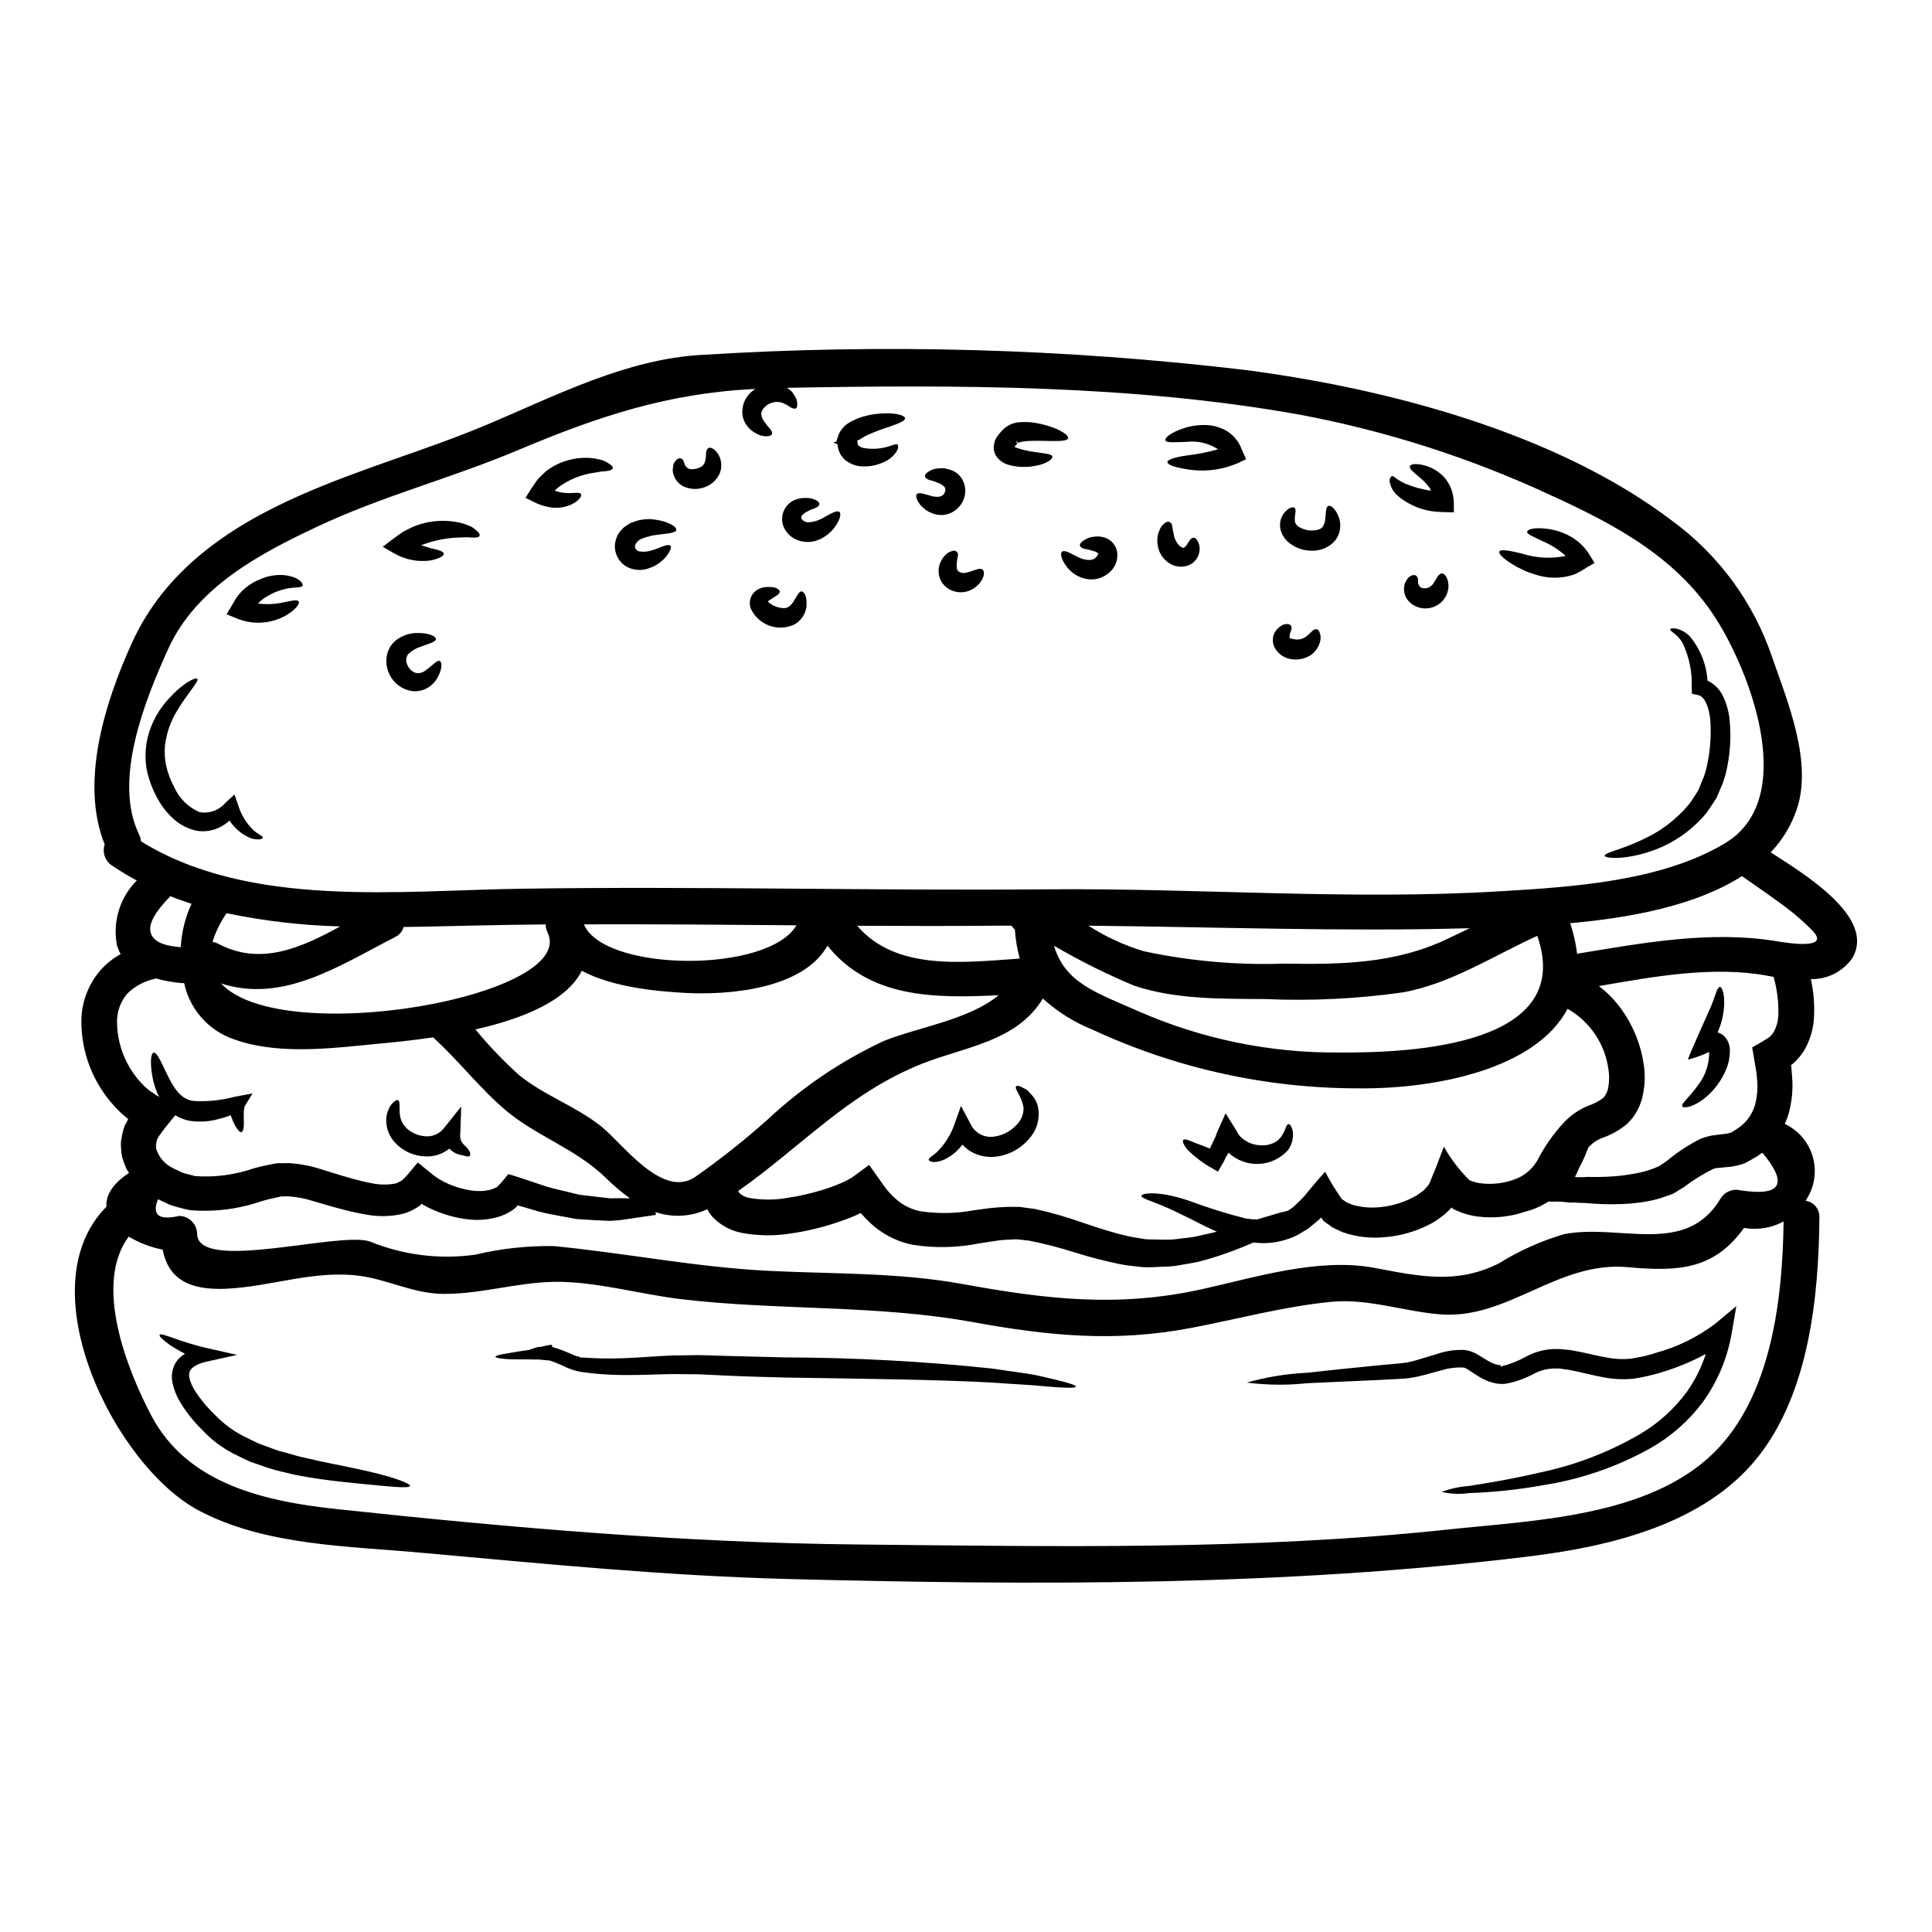
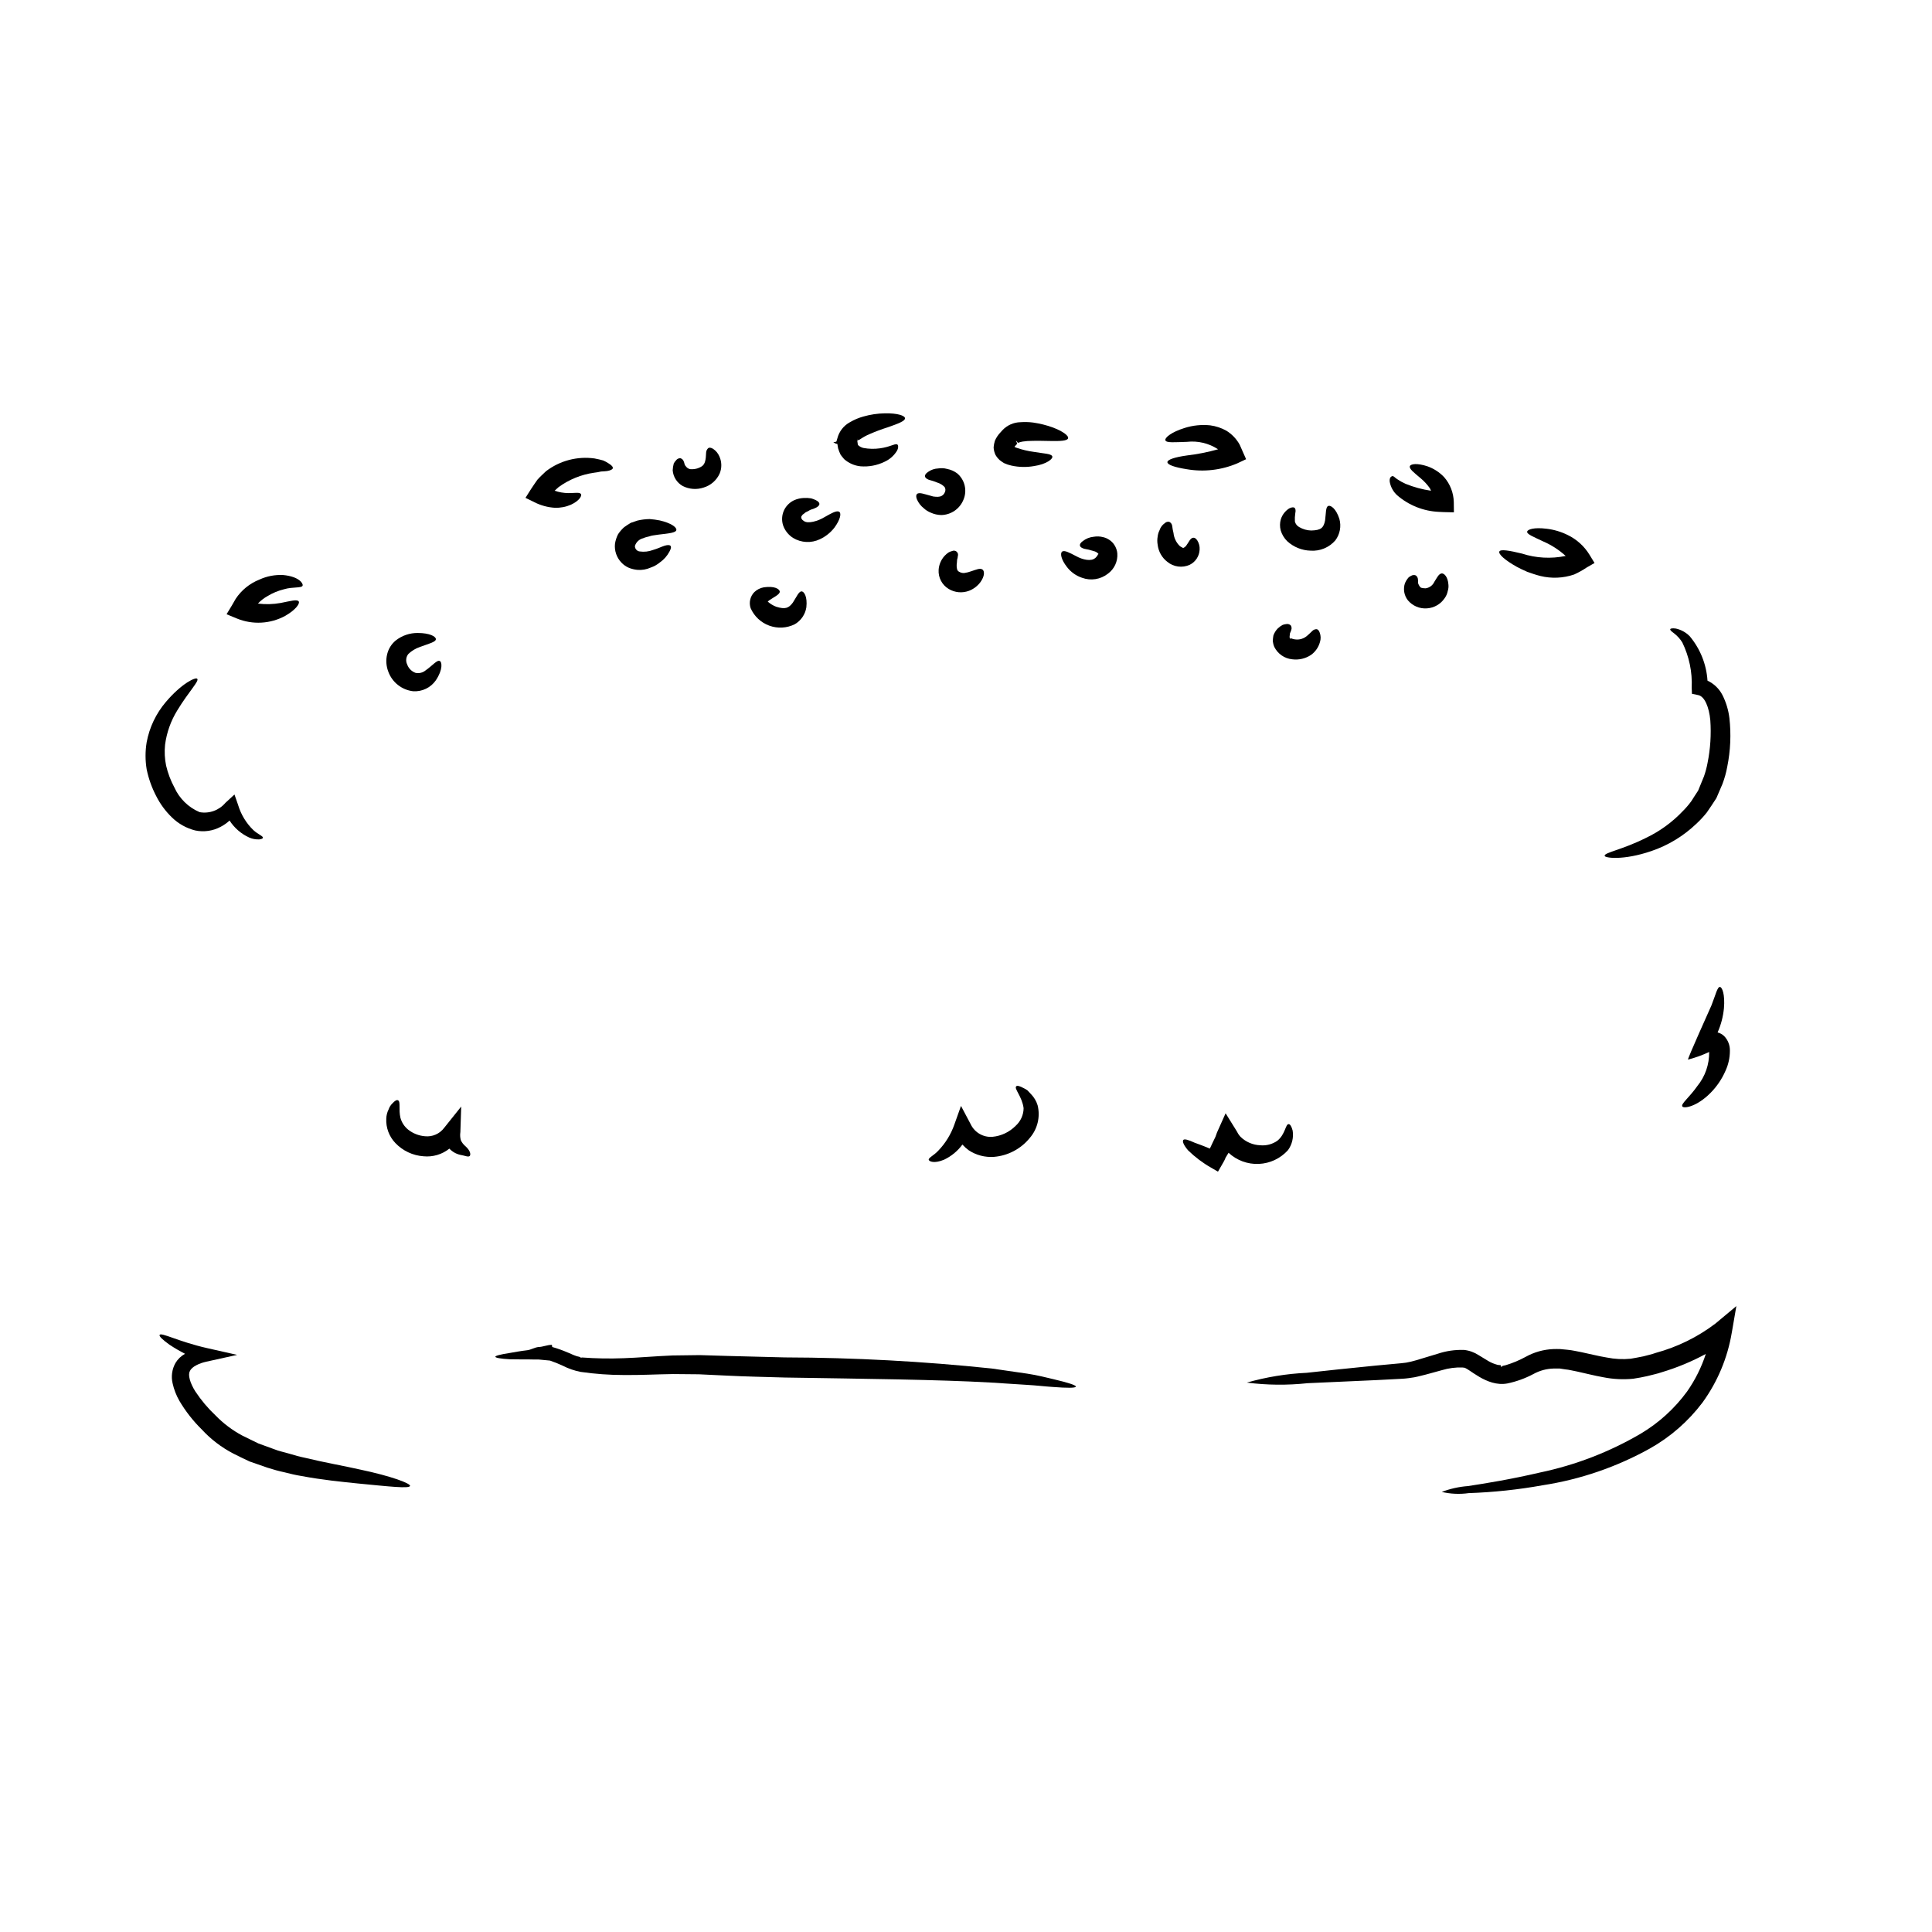
<svg xmlns="http://www.w3.org/2000/svg" fill="#000000" width="800px" height="800px" version="1.1" viewBox="144 144 512 512">
  <g>
-     <path d="m372.08 465.43h-0.023v0.031l-0.031 0.031-0.25 0.125-1.297 0.602c-1.77 0.758-3.574 1.391-5.402 1.992l-0.004 0.004c-3.734 1.207-7.562 2.098-11.445 2.656-4.348 0.715-8.789 0.66-13.117-0.16-2.918-0.574-5.59-2.031-7.648-4.176-0.562-0.633-1.039-1.332-1.422-2.086-4.312 2.023-9.242 2.297-13.754 0.762l0.035 0.094c0 0.289 0.285 0.789-0.223 0.695-2.625 0.379-5.406 0.789-8.344 1.23v0.004c-0.621 0.094-1.242 0.156-1.867 0.188-0.566 0.062-1.102 0.094-1.672 0.125-1.105-0.031-2.242-0.094-3.418-0.156-1.172-0.062-2.402-0.156-3.633-0.219-0.598-0.031-1.23-0.094-1.867-0.125-0.629-0.125-1.23-0.223-1.867-0.352-2.496-0.504-5.18-0.883-7.871-1.574-1.328-0.414-2.656-0.789-4.047-1.199l-1.043-0.285-0.316-0.098c-0.16 0-0.32-0.094-0.445-0.062l-0.219 0.316-0.156 0.16 0.004-0.004c-0.281 0.262-0.578 0.504-0.887 0.73-0.633 0.395-1.262 0.789-1.93 1.102-0.664 0.316-1.328 0.539-2.023 0.758-2.629 0.734-5.383 0.93-8.09 0.574-2.668-0.32-5.281-0.992-7.773-1.992-1.324-0.492-2.606-1.094-3.828-1.805l-0.508-0.316-0.156 0.219-0.062 0.062 0.07 0.004s0.066-0.031 0 0.031l-0.25 0.156c-1.32 0.969-2.797 1.695-4.363 2.152-2.844 0.691-5.793 0.844-8.691 0.445-2.621-0.402-5.219-0.953-7.777-1.648-2.496-0.633-5.09-1.422-7.457-2.117-2.18-0.711-4.445-1.137-6.734-1.262l-1.641 0.031c-0.176-0.008-0.348 0.023-0.508 0.094l-0.918 0.188c-1.18 0.25-2.465 0.539-3.824 0.949h-0.004c-6.106 2.113-12.586 2.934-19.023 2.402-1.809-0.363-3.594-0.84-5.344-1.422-1.043-0.473-2.117-0.98-3.148-1.484-1.676 4.199 0.199 5.672 5.625 4.426 2.598 0.051 4.691 2.144 4.742 4.742 0.125 10.398 37.488-0.695 45.738 2.023 8.859 3.629 18.523 4.84 28.004 3.508 6.801-1.621 13.777-2.387 20.766-2.277 18.895 1.832 37.523 5.562 56.547 6.543 17.449 0.887 34.738 0.395 51.957 3.543 22.094 4.016 41.094 6.258 63.344 1.328 14.352-3.195 30.914-8.406 45.738-5.629 11.637 2.211 21.809 4.461 33-1.262l-0.004-0.004c5.359-3.324 11.145-5.906 17.195-7.68 14.695-2.879 32.238 6.035 41.438-9.418h0.004c1.098-1.836 3.273-2.723 5.34-2.184 10.652 1.613 12.621-1.652 5.902-9.797-0.094-0.031-0.188-0.094-0.285-0.125-0.504 0.395-1.012 0.727-1.52 1.043-1.074 0.629-2.082 1.23-3.191 1.766h0.004c-0.676 0.227-1.359 0.418-2.055 0.57l-1.043 0.219-0.789 0.094c-0.918 0.094-1.836 0.156-2.754 0.254-0.32 0.062-0.887 0.062-0.98 0.125v0.004c-0.164 0.059-0.336 0.102-0.508 0.129-2.719 1.336-5.301 2.934-7.711 4.769-0.758 0.477-1.52 0.949-2.242 1.395-0.461 0.309-0.961 0.555-1.488 0.723l-1.262 0.445h-0.004c-1.559 0.562-3.168 0.996-4.801 1.293-2.84 0.504-5.715 0.758-8.598 0.762-2.469 0.039-4.938-0.055-7.398-0.285-0.824-0.098-1.645-0.031-2.434-0.098-0.855-0.156-1.676 0.035-2.5-0.09h0.004c-1.531-0.203-3.074-0.27-4.613-0.191h-0.031c-0.254 0-0.477-0.188-0.727 0h-0.004c-1.883 1.215-3.953 2.113-6.133 2.656-3.969 1.344-8.191 1.785-12.359 1.293-2.148-0.262-4.238-0.867-6.195-1.797-0.695-0.352-0.539-0.289-0.629-0.352-0.047-0.023-0.09-0.059-0.129-0.094-0.062-0.055-0.113-0.117-0.156-0.191-0.062-0.062-0.062 0.094-0.125 0.125l-0.062 0.094h0.031l-0.473 0.477-1.332 1.262-1.391 1.012v0.004c-0.895 0.656-1.844 1.227-2.844 1.707-3.594 1.797-7.5 2.883-11.508 3.195-3.781 0.383-7.602-0.07-11.188-1.332-0.887-0.395-1.77-0.789-2.621-1.23-0.789-0.57-1.574-1.105-2.344-1.676-0.262-0.246-0.465-0.551-0.598-0.883-0.129-0.16-0.352 0.219-0.539 0.348l-0.219 0.219-1.23 1.012-1.457 1.199c-0.504 0.395-1.105 0.664-1.641 1.012h-0.004c-1.035 0.688-2.148 1.238-3.32 1.645-3.074 1.156-6.387 1.535-9.641 1.105-1.77 0.789-3.695 1.574-5.848 2.363-2.641 0.992-5.328 1.848-8.059 2.562-1.488 0.441-3.098 0.598-4.723 0.914-1.68 0.371-3.394 0.562-5.117 0.57-1.801 0.062-3.664 0.219-5.562 0.125-1.898-0.219-3.938-0.395-5.879-0.758-4.019-0.82-7.996-1.844-11.914-3.066-4.035-1.297-8.141-2.363-12.297-3.191-1.012-0.094-2.027-0.219-3.066-0.348-1.043-0.062-1.992 0.094-3.004 0.094-1.152 0.066-2.305 0.199-3.441 0.395l-3.731 0.566h-0.004c-5.797 1.168-11.758 1.301-17.605 0.395-3.508-0.699-6.809-2.203-9.641-4.394-1.391-1.098-2.668-2.32-3.828-3.66l-0.395-0.395zm241.17-95.551c9.387 6.035 27.879 17.355 21.648 28.004v0.004c-2.496 3.586-6.625 5.688-10.996 5.59 0.773 3.508 1.039 7.106 0.789 10.688-0.223 2.848-1.074 5.609-2.496 8.09-0.793 1.305-1.773 2.488-2.91 3.512-0.504 0.395-0.602 0.473-0.602 0.473h-0.031l0.094 0.789c0.098 1.18 0.191 2.305 0.254 3.445l0.004-0.004c0.105 2.602-0.148 5.211-0.762 7.746-0.293 1.25-0.715 2.469-1.262 3.633 3.68 1.723 6.414 4.977 7.477 8.898s0.34 8.113-1.969 11.457c2.191 0.316 3.777 2.246 3.668 4.457-0.16 20.895-2.754 46.527-16.375 63.566-14.191 17.793-39.258 23.645-60.754 26.266-64.766 7.902-130.45 7.652-195.62 5.977-32.715-0.824-64.863-4.016-97.418-6.949-19.473-1.801-41.723-1.836-59.434-11.285-22.09-11.793-45.676-58.984-24.34-80.449-0.219-2.906 1.488-6.004 5.977-8.941-0.219-0.348-0.441-0.695-0.629-1.012h-0.004c-0.5-1.094-0.914-2.223-1.23-3.383-0.211-1.219-0.309-2.461-0.289-3.699 0.148-1.219 0.391-2.422 0.73-3.602 0.152-0.555 0.387-1.086 0.695-1.574l0.395-0.789 0.109-0.25-0.285-0.219-1.18-0.98c-0.758-0.664-1.426-1.426-2.148-2.148-5.75-6.227-8.898-14.418-8.789-22.891 0.09-4.863 1.891-9.539 5.09-13.207 1.52-1.707 3.316-3.141 5.32-4.242-0.43-0.793-0.77-1.633-1.012-2.5-1.137-6.191 0.836-12.547 5.277-17.004-2.273-1.23-4.488-2.562-6.637-4.016-1.789-1.219-2.551-3.481-1.863-5.535-6.668-16.625 0.188-37.895 7.144-53.258 8.66-19.188 25.445-30.758 44.348-39.133 16.375-7.301 33.664-12.043 50.129-18.996 18.145-7.652 36.699-17.289 56.742-18.367l-0.004 0.004c48.016-3.012 96.203-1.668 143.98 4.016 37.586 4.894 82.371 16.625 113.13 40.016 12.312 9.027 21.539 21.633 26.426 36.094 4.078 11.762 10.902 27.977 6.414 40.621h0.004c-1.457 4.137-3.773 7.918-6.801 11.09zm1.547 23.551c2.027 0.316 14.984 2.621 9.328-3.008-1.688-1.699-3.473-3.301-5.34-4.801-4.269-3.352-8.758-6.32-13.148-9.445-12.328 7.898-29.715 11.062-45.516 12.484 0.883 2.625 1.496 5.34 1.828 8.09 17.531-2.879 35.309-6.203 52.848-3.32zm0.477 19.848c0.133-3.512-0.293-7.023-1.262-10.402-0.602-0.09-1.18-0.219-1.707-0.316-14.414-2.621-29.914 0.223-44.566 2.754l-0.004 0.004c2.356 1.805 4.426 3.957 6.133 6.383 3 4.238 4.961 9.121 5.723 14.258 0.418 2.633 0.363 5.32-0.16 7.934-0.527 3.023-1.996 5.801-4.203 7.934-1.961 1.629-4.199 2.891-6.606 3.731-1.238 0.453-2.359 1.176-3.285 2.117l-0.219 0.219-0.098 0.094c-0.031 0-0.031 0.031-0.062 0.062-0.285 0.727-0.598 1.488-0.977 2.406-0.254 0.504-0.477 1.074-0.758 1.641-0.285 0.566-0.664 1.23-0.727 1.426-0.25 0.598-0.508 1.18-0.758 1.672-0.125 0.219-0.219 0.477-0.348 0.695l-0.008 0.004c0.391 0.07 0.785 0.094 1.18 0.062 0.395 0.031 0.758 0 1.105 0l0.504-0.031 0.289-0.031h0.535c2.117 0.062 4.328 0 6.691-0.156 2.445-0.184 4.875-0.543 7.269-1.078 1.215-0.289 2.41-0.668 3.57-1.137l0.855-0.352v0.004c0.207-0.066 0.402-0.176 0.57-0.316 0.566-0.395 1.105-0.758 1.703-1.137 2.789-2.344 5.844-4.348 9.105-5.977 0.664-0.25 1.363-0.445 2.055-0.633 0.539-0.145 1.09-0.238 1.645-0.285 0.887-0.094 1.766-0.219 2.684-0.348l0.602-0.062 0.316-0.094c0.211-0.082 0.438-0.133 0.664-0.156 0.598-0.352 1.18-0.727 1.77-1.109 2.457-1.621 4.184-4.137 4.805-7.016 0.371-1.711 0.508-3.465 0.414-5.215l-0.129-1.426-0.062-0.723-0.027-0.395-0.133-0.734c-0.348-1.969-0.66-3.938-1.012-5.977l2.688-1.551c0.789-0.473 1.992-1.23 1.992-1.262 0.414-0.395 0.777-0.84 1.074-1.328 0.676-1.285 1.074-2.699 1.168-4.152zm-17.035 115.66c15.27-15.078 18.172-40.84 18.43-61.227v0.004c-3.211 1.715-6.906 2.316-10.496 1.703-7.773 10.875-17.035 11.664-30.789 10.398-18.555-1.703-31.637 13.812-49.5 12.516-9.672-0.723-19.285-4.266-28.953-3.348-12.738 1.23-24.875 4.582-37.391 6.953-20.168 3.82-37.617 2.086-57.656-1.551-25.637-4.676-51.617-3.035-77.473-6.102-10.812-1.297-22.945-4.801-33.695-4.582-9.766 0.188-19.375 3.254-29.125 3.191-8.125-0.062-14.477-3.699-22.188-4.769-12.203-1.645-23.617 2.906-35.625 3.41-9.324 0.395-15.141-2.402-16.656-10.363-3.18-0.629-6.227-1.797-9.012-3.449-9.418 12.594-0.395 35.371 6.039 47.508 9.543 18.105 30.121 22.664 49.027 24.688 46.082 4.934 92.074 8.945 138.48 9.391 51.996 0.504 104.43 1.574 156.21-3.988 22.523-2.398 53.059-3.297 70.379-20.383zm2.879-161.46c18.895-11.285 7.648-42.902-1.488-58.094-10.367-17.227-27.117-26.145-44.871-34.242-21.137-9.809-43.41-16.949-66.312-21.254-44.285-7.934-90.922-7.934-135.92-7.113 0.523 0.312 1.004 0.695 1.422 1.137 0.375 0.516 0.715 1.055 1.012 1.613 0.184 0.434 0.289 0.891 0.316 1.359 0.062 0.758-0.062 1.203-0.395 1.359-0.332 0.152-0.824 0-1.395-0.316-0.285-0.125-0.535-0.395-0.855-0.566h0.004c-0.371-0.152-0.73-0.332-1.074-0.539-1.664-0.637-3.547-0.254-4.832 0.98-0.57 0.477-0.934 1.156-1.012 1.895 0.09 0.777 0.395 1.512 0.883 2.121 0.469 0.68 0.984 1.324 1.547 1.926 0.395 0.566 0.57 1.012 0.395 1.359-0.176 0.348-0.633 0.473-1.332 0.508-1.023 0.027-2.031-0.246-2.902-0.789-1.672-0.852-2.91-2.363-3.418-4.172-0.559-2.449 0.254-5.008 2.117-6.691 0.367-0.328 0.762-0.625 1.184-0.883-23.137 1.078-41.629 7.238-63.312 16.375-17.387 7.305-35.781 12.074-52.848 20.137-15.488 7.269-32.145 16.18-39.512 32.492-6.102 13.496-14.695 34.77-7.617 49.152v-0.004c0.254 0.551 0.414 1.137 0.473 1.742 28.855 17.859 68.652 12.988 100.98 12.547 46.371-0.695 92.836 0.566 139.24 0.156 39.922-0.348 80.352 2.941 120.21 0.508 19.008-1.133 42.457-2.617 59.32-12.699zm-30.883 64.516v0.004c0.27-1.566 0.27-3.16 0-4.727-0.934-6.699-4.93-12.586-10.812-15.926-8.375 15.867-34.582 21.207-54.965 21.082v-0.004c-24.547 0.078-48.805-5.254-71.059-15.613-4.797-1.926-9.207-4.699-13.023-8.188-6.922 11.379-20.387 12.711-31.957 17.258-19.598 7.742-32.176 22.125-48.77 33.727v0.004c0.07 0.215 0.18 0.418 0.312 0.598 0.754 0.656 1.676 1.094 2.66 1.266 3.207 0.551 6.488 0.562 9.699 0.035 3.356-0.484 6.664-1.238 9.895-2.25 1.547-0.477 3.066-1.035 4.551-1.672l1.074-0.477c0.695-0.395 1.328-0.66 2.055-1.137 1.488-1.074 2.941-2.18 4.43-3.254 0.883 1.262 1.766 2.496 2.652 3.731l1.328 1.863 0.727 0.98c0.25 0.285 0.25 0.285 0.395 0.445v-0.004c0.77 0.895 1.617 1.719 2.531 2.465 1.715 1.387 3.742 2.34 5.902 2.781 4.797 0.723 9.68 0.625 14.445-0.285 1.297-0.156 2.559-0.348 3.789-0.504 2.719-0.312 5.453-0.426 8.188-0.348 1.328 0.188 2.656 0.395 3.938 0.535 4.5 0.988 8.934 2.269 13.27 3.84 3.984 1.359 7.586 2.465 11.02 3.285 1.707 0.414 3.32 0.57 4.898 0.887 1.613 0.125 3.191 0.062 4.723 0.125h0.004c1.5 0.059 3-0.023 4.484-0.25 1.457-0.223 2.848-0.25 4.203-0.57 1.996-0.441 3.856-0.82 5.66-1.297-3.762-1.613-6.641-3.285-9.168-4.457-7.394-3.731-10.875-4.141-10.809-5.059-0.066-0.57 4.012-1.52 12.324 1.23l0.004 0.004c5 1.875 10.102 3.473 15.277 4.793 1.023 0.164 2.059 0.25 3.098 0.254 1.199-0.395 2.363-0.727 3.481-1.043 1.641-0.535 3.191-0.918 4.582-1.266 0.062-0.027 0.156-0.09 0.219-0.121 0.395-0.254 0.758-0.477 1.105-0.758l1.074-0.98 0.508-0.508v-0.004c0.285-0.23 0.547-0.484 0.789-0.758 0.855-0.855 1.395-1.613 2.09-2.438 0.695-0.824 1.359-1.609 2.051-2.434l1.078-1.23c0.285-0.402 0.625-0.762 1.012-1.074 0.66 1.18 1.262 2.363 2.023 3.602 0.758 1.238 1.574 2.402 2.363 3.602l1.297 0.891c0.508 0.188 1.012 0.395 1.516 0.629h-0.004c2.539 0.723 5.199 0.918 7.816 0.582 2.93-0.336 5.769-1.215 8.375-2.594 0.641-0.312 1.242-0.695 1.805-1.137l0.855-0.633 0.664-0.691v-0.004c0.156-0.156 0.305-0.328 0.438-0.508 0.363-0.461 0.645-0.984 0.824-1.547l1.262-3.066c0.727-1.898 1.488-3.856 2.211-5.785h0.004c1.84 3.262 4.125 6.25 6.785 8.887 1.086 0.461 2.238 0.746 3.414 0.852 2.82 0.289 5.672-0.055 8.344-1.012 2.586-0.867 4.777-2.641 6.164-4.992 1.891-3.707 4.281-7.133 7.109-10.18l0.316-0.316c1.746-1.77 3.832-3.164 6.133-4.109 1.43-0.469 2.773-1.164 3.984-2.059 0.727-0.836 1.195-1.867 1.34-2.965zm-71.219-9.07c19.68 0.125 62.492-1.992 52.375-30.914-11.633 5.309-23.105 12.77-35.652 14.984h0.004c-12.07 1.711-24.27 2.301-36.449 1.77-11.473-0.094-23.676 0.156-34.703-3.543-7.316-3.047-14.418-6.582-21.254-10.59 2.879 9.922 11.348 12.484 22.41 17.383 16.785 7.363 34.941 11.082 53.27 10.91zm28.508-30.09c1.992-0.918 3.984-1.898 5.945-2.848-33.602 0.949-67.324-0.348-101.02-0.664 4.551 2.926 9.488 5.203 14.668 6.766 12.219 2.609 24.715 3.715 37.203 3.285 14.957 0.234 29.371 0.066 43.207-6.539zm-113.28 5.199c-0.691-2.523-1.125-5.106-1.293-7.715-0.355-0.281-0.652-0.625-0.887-1.012h-2.941c-12.641 0.129-25.316 0.094-37.957 0.031 10.238 11.965 27.941 9.754 43.078 8.695zm-5.562 9.703c-16.973 0.855-34.172 0.824-45.391-13.117-6.481 11.508-26.078 13.117-37.555 12.52-7.207-0.395-19.215-1.395-27.551-5.879-4.047 8.125-16.059 12.801-28.199 15.551l0.004-0.004c3.473 4.215 7.246 8.176 11.285 11.852 6.797 5.66 15.301 8.41 22.129 13.91 5.625 4.519 16.086 19.152 24.75 13.383 6.699-4.684 13.113-9.762 19.215-15.207 9.066-8.492 19.414-15.512 30.66-20.797 8.812-3.633 22.719-5.621 30.652-12.227zm-53.609-18.523c-18.773-0.156-37.555-0.316-56.328-0.25 5.281 12.656 48.871 13.07 56.332 0.234zm-44.25 72.371v-0.098c-2.262-1.648-4.394-3.469-6.383-5.438-7.871-7.617-17.988-10.812-26.176-17.605-7.109-5.945-12.641-13.34-19.5-19.535-5.566 0.824-10.559 1.332-14.035 1.645-12.898 1.23-27.945 3.348-40.238-1.707-5.981-2.602-10.336-7.938-11.691-14.32-0.246 0.016-0.488 0.016-0.73 0-2.359-0.211-4.695-0.645-6.973-1.293l0.031 0.156c-2.801 0.559-5.371 1.926-7.398 3.938-1.75 2.051-2.715 4.664-2.719 7.363 0.008 5.969 2.238 11.723 6.258 16.137 0.508 0.473 0.949 1.039 1.488 1.484l0.789 0.664 0.188 0.156 0.566 0.348 1.105 0.758 0.758 0.477 0.004 0.004c-0.875-1.766-1.484-3.648-1.812-5.59-0.629-3.699-0.348-6.008 0.352-6.164 0.758-0.156 1.766 1.898 3.223 5.027 1.516 3.066 3.445 7.363 7.363 7.773 3.672 0.219 7.352-0.156 10.902-1.105l4.742-0.887-2.086 3.387h0.004c-0.203 0.738-0.289 1.508-0.254 2.273 0 0.887 0 1.676 0.031 2.34v-0.004c0 0.566-0.066 1.129-0.191 1.68-0.156 0.395-0.348 0.57-0.566 0.598-0.281-0.051-0.523-0.223-0.664-0.473-0.348-0.367-0.648-0.785-0.887-1.23-0.402-0.742-0.738-1.516-1.008-2.312-0.062-0.156-0.094-0.316-0.156-0.473h-0.004c-1.07 0.41-2.172 0.746-3.289 1.012-2.434 0.668-4.981 0.828-7.477 0.477-1.395-0.242-2.731-0.75-3.938-1.488l-0.629 0.758c-1.078 1.391-2.117 2.496-3.223 4.109l-0.395 0.535-0.125 0.188-0.156 0.352c-0.094 0.219-0.352 0.441-0.352 0.633v0.004c-0.066 0.402-0.148 0.805-0.254 1.199 0.094 0.395 0 0.758 0.094 1.137 0.605 1.934 1.883 3.582 3.606 4.644 0.98 0.602 2.18 1.043 3.223 1.613 1.105 0.395 2.34 0.602 3.481 0.949 5.227 0.371 10.469-0.316 15.422-2.023 1.359-0.395 2.781-0.727 4.297-1.012l1.109-0.223h0.004c0.504-0.117 1.023-0.172 1.547-0.156l2.434-0.031h-0.004c3.035 0.188 6.031 0.773 8.914 1.738 2.625 0.789 4.898 1.547 7.238 2.18 2.184 0.648 4.398 1.172 6.637 1.574 1.793 0.285 3.621 0.262 5.41-0.062 0.629-0.195 1.223-0.48 1.766-0.852l0.098-0.062 0.316-0.285 0.664-0.664c0.441-0.445 0.723-0.855 1.074-1.262l2.086-2.469c1.836 1.457 3.758 3.191 5.512 4.328 0.887 0.535 1.805 1.012 2.754 1.426 1.836 0.777 3.758 1.328 5.727 1.641 1.695 0.281 3.434 0.238 5.113-0.129l0.98-0.348 0.855-0.395v0.004c0.113-0.086 0.219-0.184 0.316-0.289l0.949-1.012 1.77-2.148c1.18 0.316 2.434 0.758 3.633 1.137 0.887 0.285 1.77 0.602 2.656 0.887 1.297 0.414 2.559 0.855 3.793 1.266 2.465 0.754 4.863 1.18 7.144 1.797 0.566 0.125 1.137 0.285 1.703 0.395l1.676 0.191 3.254 0.395c1.074 0.125 2.086 0.219 3.098 0.348 0.918 0 1.801-0.027 2.656-0.027 0.859 0.004 1.707 0.016 2.5 0.051zm-108.24-56.961c16.117 17.418 94.828 3.348 86.512-13.527l0.004-0.004c-0.324-0.656-0.492-1.379-0.484-2.113-6.164 0.062-12.297 0.156-18.461 0.285-6.164 0.125-12.641 0.32-19.184 0.395-0.332 1.164-1.148 2.133-2.242 2.652-14.902 7.668-29.758 17.621-46.133 12.312zm-0.746-10.527c11.16 5.977 22.066 1.043 32.309-4.586-10.117-0.266-20.191-1.441-30.098-3.504-1.621 2.324-2.879 4.883-3.727 7.586 0.527 0.098 1.035 0.266 1.516 0.504zm-9.926 0.918c0.203-3.981 1.172-7.887 2.848-11.504-1.898-0.602-3.793-1.262-5.629-2.023 0 0.031-0.031 0.031-0.031 0.062-1.867 1.992-6.07 6.352-5.184 9.578 0.855 3.125 5.215 3.633 7.996 3.887z" />
    <path d="m604.15 490.13-1.199 6.988h-0.004c-1.117 6.727-3.789 13.102-7.805 18.617-3.754 4.957-8.488 9.09-13.91 12.137-8.809 4.898-18.418 8.195-28.383 9.734-6.484 1.168-13.043 1.863-19.633 2.086-2.379 0.336-4.797 0.227-7.137-0.316 2.227-0.852 4.57-1.375 6.949-1.551 4.523-0.691 11.094-1.734 19.125-3.602 9.391-1.969 18.402-5.449 26.68-10.301 4.797-2.859 8.965-6.652 12.262-11.16 2.137-3.055 3.812-6.41 4.965-9.957-3.731 2.019-7.66 3.652-11.73 4.867-1.18 0.414-2.527 0.664-3.793 1.012-1.297 0.285-2.273 0.477-3.727 0.695-2.641 0.258-5.305 0.125-7.902-0.391-2.496-0.445-4.723-1.043-6.953-1.52-1.043-0.188-2.211-0.504-3.148-0.57l-1.422-0.219c-0.535-0.031-1.137 0-1.676 0l-0.004-0.004c-1.871 0.051-3.703 0.551-5.34 1.457-2.168 1.152-4.488 1.996-6.894 2.496-5.594 1.043-10.367-4.297-11.633-4.203h-0.125l-0.156-0.031c-1.816-0.059-3.629 0.176-5.371 0.695-1.93 0.504-3.856 1.105-5.902 1.574h-0.004c-0.992 0.266-2.008 0.453-3.031 0.566-1.18 0.16-1.969 0.16-2.941 0.223l-5.469 0.285c-7.086 0.32-13.246 0.602-18.332 0.824-5.352 0.574-10.75 0.523-16.086-0.16 5.168-1.473 10.492-2.344 15.863-2.594 5.059-0.566 11.16-1.199 18.141-1.898 1.77-0.156 3.574-0.348 5.441-0.504 0.887-0.094 1.969-0.156 2.715-0.285v0.004c0.906-0.16 1.805-0.371 2.688-0.633 1.867-0.566 3.793-1.137 5.75-1.738h0.004c2.231-0.746 4.574-1.086 6.922-1.008h0.062c1.379 0.152 2.699 0.629 3.859 1.387 0.855 0.504 1.707 1.043 2.594 1.574 0.711 0.414 1.477 0.734 2.273 0.949 0.348 0.125 0.664 0.062 1.012 0.156l0.062 0.445v0.062l0.031-0.062 0.395-0.289 0.824-0.188c1.805-0.547 3.551-1.277 5.215-2.18 2.273-1.273 4.82-1.988 7.426-2.086 0.602 0 1.137-0.031 1.738 0l1.969 0.188c1.359 0.125 2.434 0.414 3.668 0.633 2.305 0.473 4.582 1.074 6.762 1.422 2.074 0.418 4.195 0.527 6.301 0.32 0.918-0.156 2.34-0.414 3.383-0.633 1.105-0.316 2.152-0.504 3.289-0.918h-0.004c5.719-1.555 11.086-4.191 15.805-7.773z" />
    <path d="m602.31 334.29c0.484 4.305 0.293 8.652-0.57 12.895-0.281 1.555-0.707 3.078-1.262 4.555-0.539 1.297-1.074 2.527-1.613 3.762-0.824 1.297-1.703 2.59-2.527 3.789v0.004c-0.867 1.094-1.82 2.117-2.848 3.066-3.383 3.223-7.426 5.672-11.852 7.176-7.477 2.562-12.391 1.836-12.391 1.262-0.098-0.883 4.551-1.547 10.902-4.723 3.703-1.762 7.051-4.195 9.863-7.176 0.805-0.805 1.543-1.672 2.215-2.59 0.566-0.918 1.18-1.836 1.797-2.785 0.508-1.262 1.047-2.527 1.551-3.789v-0.004c0.406-1.164 0.727-2.356 0.949-3.57 0.746-3.711 0.992-7.508 0.727-11.285-0.32-3.445-1.488-6.32-3.195-6.668l-1.672-0.348-0.062-1.613c0.184-4.148-0.676-8.277-2.5-12.008-0.578-0.926-1.316-1.742-2.18-2.406-0.695-0.504-1.074-0.855-1.012-1.074s0.57-0.316 1.488-0.188c1.391 0.305 2.66 1.008 3.664 2.019 2.789 3.328 4.445 7.457 4.723 11.789 1.688 0.789 3.07 2.113 3.938 3.766 0.977 1.922 1.609 4.004 1.867 6.144z" />
    <path d="m602.44 422.48c0 1.809-0.391 3.598-1.141 5.242-1.086 2.516-2.695 4.769-4.723 6.609-3.477 3.148-6.543 3.481-6.762 2.848-0.32-0.727 1.766-2.215 3.981-5.34v-0.004c2.09-2.547 3.203-5.758 3.148-9.051-1.797 0.848-3.672 1.523-5.594 2.023-0.32 0.062 5.902-13.625 6.195-14.352 1.105-2.781 1.574-4.996 2.273-4.898 0.566 0.062 1.359 1.93 1.043 5.66v-0.004c-0.215 2.207-0.777 4.359-1.676 6.387 0.637 0.172 1.223 0.5 1.711 0.949 1.027 1.043 1.586 2.465 1.543 3.93z" />
    <path d="m565.24 291.02 1.328 2.18-2.055 1.18c-1.062 0.715-2.184 1.34-3.348 1.867-2.883 0.984-5.988 1.121-8.949 0.395-1.262-0.316-2.406-0.723-3.481-1.102-1.008-0.445-1.969-0.887-2.777-1.332-3.223-1.801-4.898-3.383-4.617-4.047 0.285-0.664 2.594-0.285 5.977 0.539 3.746 1.215 7.746 1.434 11.602 0.629-1.762-1.605-3.781-2.906-5.973-3.852-2.469-1.18-4.363-1.898-4.234-2.594 0.125-0.598 1.863-1.18 5.152-0.758l-0.004-0.004c1.938 0.227 3.816 0.785 5.562 1.645 2.406 1.156 4.426 2.981 5.816 5.254z" />
    <path d="m529.27 277.02 0.031 2.754-2.719-0.062-1.297-0.062c-4.062-0.188-7.945-1.734-11.02-4.394-1.027-0.934-1.719-2.176-1.969-3.543-0.125-1.074 0.289-1.391 0.602-1.516 0.395-0.156 0.754 0.395 1.328 0.758v0.004c0.719 0.488 1.48 0.91 2.273 1.262 2.16 0.879 4.422 1.492 6.731 1.828-0.094-0.188-0.156-0.414-0.289-0.633h0.004c-0.691-0.988-1.512-1.879-2.434-2.656-1.766-1.488-3.148-2.531-2.879-3.227 0.223-0.598 1.93-0.852 4.617 0.031 1.695 0.59 3.223 1.578 4.457 2.879 1.594 1.824 2.5 4.152 2.562 6.578z" />
    <path d="m527.84 298.84c0.07 0.582 0.016 1.172-0.156 1.734-0.137 0.734-0.438 1.426-0.887 2.023-1.059 1.531-2.758 2.496-4.613 2.625-1.945 0.152-3.84-0.648-5.09-2.148-1.008-1.289-1.293-3.004-0.758-4.551 0.223-0.5 0.508-0.969 0.852-1.391 0.223-0.234 0.492-0.418 0.789-0.543 0.371-0.227 0.832-0.262 1.23-0.094 0.355 0.262 0.562 0.672 0.566 1.109 0.062 0.25 0 0.598 0.035 0.883 0.035 0.285 0.188 0.477 0.25 0.633 0.25 0.445 0.441 0.629 0.66 0.664l0.004 0.004c0.352 0.082 0.715 0.125 1.074 0.125 1.012-0.137 1.887-0.781 2.312-1.707 0.691-1.074 1.18-2.18 1.969-2.242 0.625-0.051 1.605 0.867 1.762 2.875z" />
    <path d="m498.95 281.52c0.547 1.961 0.148 4.062-1.074 5.688-1.633 1.887-4.055 2.894-6.543 2.723-2.297-0.055-4.5-0.941-6.195-2.496-0.816-0.793-1.418-1.785-1.738-2.879-0.258-0.965-0.25-1.98 0.031-2.941 0.375-1.188 1.16-2.207 2.211-2.875 0.633-0.316 1.137-0.395 1.426-0.156 0.289 0.234 0.348 0.758 0.188 1.457l0.004-0.004c-0.113 0.723-0.145 1.453-0.098 2.184 0.16 0.641 0.594 1.184 1.184 1.484 0.953 0.559 2.039 0.863 3.148 0.883 2.594-0.062 3.285-0.695 3.668-2.688 0.25-1.898 0.125-3.543 0.852-3.824 0.633-0.242 2.055 0.691 2.938 3.445z" />
    <path d="m493.74 311.66c0.301 0.801 0.324 1.68 0.062 2.496-0.375 1.359-1.199 2.551-2.336 3.383-1.477 0.996-3.266 1.414-5.027 1.18-2.027-0.203-3.809-1.434-4.723-3.254-0.215-0.496-0.352-1.016-0.414-1.551 0.02-0.496 0.07-0.992 0.156-1.484 0.242-0.695 0.629-1.332 1.145-1.867 0.383-0.375 0.82-0.691 1.293-0.945 0.293-0.117 0.602-0.191 0.918-0.223 0.438-0.105 0.898 0.016 1.23 0.316 0.254 0.359 0.312 0.82 0.156 1.23-0.09 0.305-0.207 0.602-0.344 0.887-0.047 0.273-0.078 0.547-0.094 0.824-0.062 0.219 0.094 0.445 0.059 0.566l0.062 0.035h0.066c0.031-0.035 0.094-0.035 0.094-0.062 0.094-0.094 0.504 0.188 1.137 0.25 1.195 0.176 2.402-0.195 3.289-1.012 0.473-0.395 0.887-0.824 1.262-1.18 0.305-0.328 0.734-0.512 1.18-0.508 0.324 0.031 0.641 0.348 0.828 0.918z" />
    <path d="m486.56 443.59c0.305 1.832-0.137 3.711-1.23 5.211-1.984 2.203-4.766 3.519-7.727 3.648-2.961 0.133-5.852-0.934-8.02-2.953-0.254 0.441-0.539 0.887-0.789 1.297h0.004c-0.156 0.41-0.348 0.805-0.566 1.18l-1.457 2.531-1.801-1.047h-0.004c-2.219-1.262-4.266-2.801-6.094-4.582-1.18-1.359-1.574-2.363-1.301-2.754 0.277-0.395 1.395-0.035 2.973 0.691 1.074 0.352 2.438 0.918 4.078 1.574 0.219-0.473 0.445-0.977 0.695-1.484s0.504-1.074 0.789-1.641c0.223-0.508 0.289-0.918 0.508-1.363l2.18-4.867 2.812 4.523c0.188 0.285 0.348 0.602 0.504 0.887 0.156 0.285 0.414 0.539 0.633 0.824v-0.004c1.41 1.375 3.281 2.176 5.25 2.246 1.602 0.148 3.203-0.277 4.519-1.203 2.117-1.707 2.144-4.398 2.969-4.398 0.379-0.02 0.762 0.516 1.074 1.684z" />
    <path d="m473.25 263.48 0.98 2.215-2.273 1.07v0.004c-4.242 1.816-8.918 2.363-13.465 1.574-3.223-0.504-5.117-1.18-5.117-1.867 0-0.684 1.992-1.328 5.117-1.766 2.809-0.328 5.59-0.875 8.312-1.645-2.441-1.605-5.367-2.301-8.266-1.969-3.223 0.094-5.438 0.316-5.688-0.395-0.254-0.664 1.516-2.18 5.09-3.289 2.184-0.691 4.484-0.926 6.762-0.695 1.508 0.199 2.969 0.68 4.297 1.422 1.484 0.914 2.707 2.199 3.543 3.731 0.238 0.535 0.488 1.074 0.707 1.609z" />
    <path d="m461.28 287.19c0.469 0.734 0.691 1.602 0.633 2.469-0.078 1.715-1.082 3.254-2.625 4.016-1.969 0.891-4.273 0.586-5.941-0.789-1.434-1.105-2.356-2.75-2.559-4.551-0.125-0.699-0.125-1.414 0-2.117 0.062-0.594 0.23-1.172 0.504-1.707 0.242-0.758 0.73-1.414 1.391-1.867 0.312-0.316 0.77-0.449 1.203-0.344 0.406 0.203 0.691 0.59 0.754 1.043 0.074 0.648 0.191 1.289 0.352 1.926 0.137 1.293 0.715 2.5 1.641 3.414 0.395 0.316 0.695 0.395 0.789 0.473 0.094 0.16 0.441-0.031 0.855-0.441 0.723-0.918 1.137-2.148 1.93-2.211 0.379-0.039 0.73 0.184 1.074 0.688z" />
    <path d="m440.1 290.64c0.16 2.113-0.785 4.156-2.496 5.402-1.945 1.523-4.539 1.93-6.859 1.074-1.582-0.531-2.969-1.52-3.984-2.844-1.609-2.055-1.832-3.664-1.297-4.078 0.602-0.473 1.969 0.285 3.699 1.18 1.766 0.98 4.047 1.488 5.117 0.477 0.188-0.094 0.219-0.285 0.395-0.395l0.004 0.004c0.051-0.129 0.129-0.25 0.219-0.352 0.031-0.219 0.156-0.219 0.156-0.219 0.254-0.031-0.473-0.727-1.297-0.855h0.004c-0.793-0.27-1.605-0.473-2.434-0.598-0.695-0.219-1.074-0.477-1.137-0.855-0.062-0.379 0.188-0.758 0.758-1.18h0.004c0.816-0.645 1.805-1.043 2.84-1.145 0.852-0.152 1.727-0.121 2.562 0.102 0.551 0.125 1.074 0.348 1.547 0.66 0.59 0.367 1.086 0.867 1.453 1.457 0.414 0.652 0.672 1.395 0.746 2.164z" />
    <path d="m429.12 511.46c-0.062 0.395-2.277 0.395-6.164 0.094-1.969-0.125-4.301-0.414-7.086-0.57-2.781-0.156-5.902-0.395-9.355-0.598-13.91-0.789-33.125-0.98-54.527-1.328-5.277-0.16-10.461-0.254-15.426-0.508-2.5-0.125-4.965-0.219-7.332-0.348-2.34-0.031-4.648-0.031-6.859-0.062-4.551 0.062-8.852 0.316-13.051 0.25v0.004c-3.809 0-7.609-0.277-11.379-0.82h-0.035c-1.66-0.32-3.266-0.875-4.769-1.645-1.102-0.516-2.231-0.969-3.383-1.359-1.043-0.094-2.059-0.188-3.004-0.285-1.012 0-1.969 0-2.879-0.031-1.836 0-3.383 0-4.68-0.031-2.527-0.125-3.891-0.395-3.918-0.664-0.027-0.273 1.359-0.633 3.852-1.012 1.262-0.219 2.754-0.504 4.617-0.723 0.914-0.098 1.898-0.727 2.969-0.855 1.109 0 2.277-0.57 3.512-0.57h0.031l0.094 0.57h0.004c1.391 0.391 2.754 0.875 4.078 1.453 0.633 0.219 1.297 0.602 1.969 0.824 0.758 0.348 1.074 0.156 1.551 0.566l0.285-0.062v-0.004c3.664 0.277 7.344 0.34 11.02 0.195 3.981-0.129 8.34-0.539 12.988-0.727l7.207-0.094c2.402 0.062 4.836 0.156 7.301 0.219l15.352 0.395v-0.004c18.273 0.055 36.535 1.035 54.711 2.941 3.477 0.508 6.637 0.949 9.418 1.363s5.09 1.043 7.019 1.484c3.789 0.898 5.871 1.562 5.871 1.941z" />
    <path d="m422.94 257.26c2.809 1.047 4.328 2.246 4.106 2.91-0.223 0.66-2.023 0.758-4.801 0.695-1.391 0-3.035-0.094-4.723-0.031-0.859 0-1.715 0.062-2.559 0.191-0.348 0.094-0.727 0.156-0.949 0.25-0.188 0.031-0.156 0.094-0.219 0.129s-0.062-0.066-0.16-0.223h-0.004c-0.105-0.156-0.238-0.289-0.395-0.395l0.348 0.789-0.473 0.535c-0.105 0.086-0.191 0.195-0.25 0.316 0.176 0.105 0.367 0.191 0.566 0.25 1.477 0.512 3.004 0.871 4.551 1.078 2.848 0.473 4.519 0.473 4.867 1.137 0.352 0.664-1.52 2.148-4.805 2.621h0.004c-1.992 0.352-4.035 0.309-6.008-0.125-0.68-0.145-1.34-0.367-1.969-0.66-0.395-0.254-0.789-0.508-1.137-0.789-0.434-0.398-0.805-0.855-1.105-1.363-0.301-0.633-0.477-1.32-0.508-2.019 0.047-0.602 0.164-1.195 0.348-1.77 0.344-0.793 0.828-1.52 1.422-2.148l0.602-0.664c1.238-1.297 2.938-2.047 4.727-2.086 1.125-0.082 2.262-0.051 3.383 0.094 1.754 0.25 3.477 0.68 5.141 1.277z" />
    <path d="m418.98 436.92c0.758 3.07-0.031 6.316-2.117 8.695-2.344 2.867-5.754 4.66-9.445 4.965-2.363 0.172-4.715-0.438-6.691-1.742-0.609-0.445-1.172-0.953-1.676-1.516-1.266 1.719-2.938 3.098-4.867 4.012-2.688 1.109-3.891 0.445-4.047 0.066-0.219-0.539 1.359-1.18 2.527-2.469 1.891-1.965 3.336-4.316 4.242-6.887l1.766-4.965 2.594 4.894v0.004c1.055 2.176 3.34 3.484 5.75 3.289 2.324-0.219 4.492-1.25 6.133-2.906 1.332-1.195 2.102-2.894 2.117-4.68-0.395-3.098-2.559-5.152-1.969-5.781 0.219-0.285 0.918-0.125 2.055 0.504v-0.004c0.336 0.16 0.652 0.352 0.949 0.57 0.289 0.316 0.602 0.629 0.918 0.98 0.816 0.836 1.422 1.852 1.762 2.969z" />
    <path d="m404.38 294.94c0.535 0.395 0.629 1.707-0.57 3.348v0.004c-0.77 1.023-1.809 1.812-3.004 2.273-1.77 0.668-3.746 0.496-5.371-0.473-1.781-1.055-2.82-3.023-2.688-5.09 0.09-1.359 0.637-2.652 1.551-3.668 0.324-0.363 0.695-0.68 1.105-0.945 0.277-0.152 0.574-0.27 0.883-0.348 0.406-0.203 0.895-0.141 1.234 0.156 0.34 0.297 0.465 0.773 0.312 1.199-0.02 0.316-0.082 0.625-0.188 0.918-0.031 0.32-0.031 0.602-0.062 0.887-0.094 0.559-0.074 1.129 0.062 1.676 0.082 0.293 0.289 0.539 0.566 0.66 0.395 0.23 0.844 0.34 1.301 0.32 0.648-0.09 1.281-0.25 1.895-0.477 1.266-0.41 2.34-0.918 2.973-0.441z" />
    <path d="m397.68 269.46c2.039 1.734 2.695 4.602 1.613 7.051-0.988 2.367-3.281 3.93-5.848 3.981-0.961-0.02-1.91-0.234-2.781-0.633-0.691-0.273-1.324-0.672-1.867-1.18-0.785-0.621-1.402-1.422-1.801-2.34-0.254-0.664-0.254-1.137 0-1.395 0.535-0.598 1.93 0 3.664 0.445h0.004c0.41 0.16 0.852 0.246 1.293 0.254 0.395 0.047 0.793 0.023 1.18-0.062 0.559-0.145 1.016-0.543 1.234-1.074 0.242-0.445 0.23-0.988-0.031-1.422-0.523-0.551-1.176-0.957-1.898-1.18-0.75-0.309-1.52-0.562-2.305-0.762-0.633-0.254-0.98-0.57-1.012-0.918-0.031-0.348 0.219-0.758 0.789-1.137h-0.004c0.805-0.582 1.762-0.914 2.754-0.949 0.77-0.125 1.559-0.082 2.309 0.129 0.98 0.184 1.91 0.59 2.707 1.191z" />
    <path d="m381.72 261.75c0.316 0.094 0.504 0.855-0.062 1.797-0.789 1.254-1.934 2.246-3.289 2.848-1.965 0.949-4.148 1.355-6.32 1.18-1.609-0.16-3.121-0.824-4.332-1.891-0.316-0.395-0.664-0.758-0.949-1.18v-0.004c-0.266-0.535-0.484-1.098-0.66-1.672-0.07-0.312-0.125-0.629-0.16-0.949l-0.031-0.219-0.504-0.125-0.539-0.352v-0.031l0.508-0.031 0.285-0.125h-0.004c0.07-0.289 0.152-0.574 0.254-0.855 0.473-1.828 1.688-3.375 3.352-4.266 1.102-0.648 2.277-1.145 3.508-1.484 1.871-0.539 3.805-0.828 5.75-0.855 3.258-0.062 5.312 0.598 5.312 1.328 0 0.727-1.836 1.422-4.648 2.402v-0.004c-1.605 0.504-3.18 1.098-4.723 1.773-0.805 0.332-1.578 0.746-2.305 1.23-0.258 0.207-0.562 0.352-0.887 0.414 0.004-0.18-0.004-0.359-0.031-0.539v0.523c-0.016 0.094-0.027 0.188-0.031 0.281v0.062l0.031 0.188c0.031 0.191 0.062 0.477 0.098 0.664v0.004c-0.004 0.035 0.008 0.07 0.027 0.094 0-0.031 0-0.031 0.035-0.031s0.027 0.031 0.027 0.062c0.391 0.363 0.875 0.617 1.395 0.73 1.438 0.266 2.91 0.297 4.359 0.094 2.703-0.367 3.809-1.25 4.535-1.062z" />
-     <path d="m372.08 465.43-0.031 0.031v-0.031z" />
    <path d="m371.32 261.88c0.062 0 0.062 0.031 0.062 0.062-0.004-0.031-0.027-0.059-0.062-0.062z" />
    <path d="m366.45 279.67c0.535 0.395 0.25 2.023-1.328 4.172-1.023 1.312-2.344 2.367-3.856 3.066-2.269 1.082-4.934 0.953-7.086-0.348-1.238-0.785-2.176-1.965-2.656-3.348-0.453-1.422-0.309-2.961 0.395-4.273 0.582-1.055 1.492-1.898 2.59-2.398 0.789-0.34 1.637-0.535 2.496-0.57 0.645-0.039 1.289-0.008 1.926 0.094 0.414 0.109 0.82 0.258 1.203 0.445 0.664 0.316 1.012 0.664 1.012 1.043 0 0.379-0.348 0.727-1.012 1.043-0.375 0.188-0.773 0.336-1.18 0.441-0.445 0.156-0.758 0.441-1.18 0.598s-0.691 0.539-1.043 0.727c-0.219 0.285-0.441 0.535-0.395 0.691 0 0.254 0.062 0.633 0.695 1.016 1.074 0.82 3.789 0.027 5.562-1.078 1.863-1.043 3.219-1.828 3.856-1.32z" />
    <path d="m356.43 300.72c0.664 0.027 1.574 1.391 1.262 4.203l0.004 0.004c-0.289 1.898-1.43 3.562-3.098 4.516-2.106 1.035-4.543 1.164-6.746 0.355-2.203-0.805-3.981-2.473-4.926-4.621-0.504-1.492-0.125-3.141 0.98-4.266 0.691-0.66 1.559-1.098 2.5-1.266 2.875-0.414 4.106 0.441 4.234 1.074 0.125 0.789-1.488 1.453-2.879 2.434h0.004c-0.129 0.105-0.246 0.223-0.352 0.348 0.027-0.02 0.059-0.031 0.094-0.031 0.652 0.57 1.402 1.023 2.215 1.328 2.363 0.723 3.285 0.395 4.394-1.109 0.988-1.516 1.555-2.969 2.312-2.969z" />
    <path d="m334.66 264.99c0.637 1.426 0.66 3.047 0.062 4.488-0.809 1.805-2.367 3.168-4.266 3.731-1.824 0.609-3.82 0.461-5.535-0.414-1.527-0.855-2.519-2.422-2.652-4.168 0.031-0.609 0.125-1.211 0.285-1.801 0.16-0.301 0.363-0.578 0.602-0.824 0.266-0.383 0.715-0.602 1.18-0.57 0.43 0.137 0.762 0.484 0.887 0.918 0.125 0.25 0.156 0.633 0.285 0.918h-0.004c0.172 0.176 0.332 0.367 0.477 0.57 0.281 0.277 0.648 0.457 1.043 0.504 0.621 0.035 1.238-0.039 1.832-0.223 1.395-0.508 1.867-0.98 2.117-2.363 0.129-0.629 0.094-1.297 0.156-1.832v0.004c0.027-0.453 0.234-0.875 0.57-1.18 0.32-0.188 0.727-0.125 1.262 0.188h0.004c0.758 0.5 1.348 1.215 1.695 2.055z" />
    <path d="m318.85 281.92c3.004 0.695 4.457 1.801 4.394 2.5-0.062 0.789-2.086 0.949-4.742 1.262-0.629 0.125-1.297 0.156-1.969 0.316-0.633 0.25-1.457 0.32-2.059 0.633h-0.004c-1.051 0.246-1.891 1.027-2.211 2.055-0.02 0.738 0.531 1.367 1.262 1.453 1.195 0.172 2.414 0.039 3.543-0.395 1.23-0.348 2.211-0.855 3.004-1.105 0.793-0.25 1.359-0.254 1.609 0 0.25 0.254 0.156 0.82-0.285 1.574-0.598 1.121-1.453 2.086-2.492 2.816-0.73 0.609-1.566 1.082-2.469 1.387-1.109 0.5-2.332 0.707-3.543 0.602-0.734-0.074-1.457-0.246-2.148-0.508-0.777-0.32-1.48-0.805-2.055-1.418-1.281-1.332-1.906-3.16-1.707-4.996 0.137-0.879 0.414-1.734 0.82-2.527 0.449-0.672 0.977-1.289 1.574-1.832 0.578-0.43 1.18-0.824 1.805-1.184 0.602-0.223 1.203-0.395 1.77-0.602 1.059-0.246 2.137-0.379 3.223-0.395 0.898 0.066 1.793 0.188 2.68 0.363z" />
    <path d="m305.29 266.81c0.789 0.473 1.18 0.918 1.109 1.262-0.07 0.348-0.602 0.598-1.52 0.758-0.441 0.059-0.98 0.094-1.613 0.125v0.004c-0.602 0.145-1.211 0.25-1.828 0.316-3.406 0.484-6.641 1.801-9.418 3.824l-1.043 0.949c1.168 0.402 2.394 0.613 3.633 0.629 1.77 0 3.004-0.285 3.352 0.25 0.316 0.414-0.395 1.77-2.625 2.812v0.004c-1.355 0.59-2.82 0.871-4.297 0.824-1.871-0.113-3.699-0.609-5.375-1.453l-2.406-1.18 1.457-2.309c0.535-0.824 1.105-1.641 1.703-2.496 0.695-0.789 1.488-1.488 2.273-2.246l0.004-0.004c3.664-2.805 8.301-4.019 12.867-3.383 0.887 0.16 1.645 0.352 2.305 0.539h0.004c0.492 0.215 0.969 0.473 1.418 0.773z" />
-     <path d="m270.23 284.54c0.66 0.598 1.008 1.105 0.852 1.453-0.156 0.348-0.691 0.508-1.609 0.473-0.477 0.035-1.043-0.09-1.613-0.09-0.57 0-1.18 0.062-1.863 0.062-3.559 0.074-7.078 0.77-10.398 2.055 0.945 0.316 1.863 0.566 2.652 0.824 1.969 0.395 3.285 0.82 3.348 1.422 0.062 0.602-1.105 1.262-3.414 1.77h0.004c-3.301 0.488-6.668-0.133-9.574-1.773l-3.195-1.836 3.008-2.273 2.34-1.676c0.852-0.473 1.766-0.887 2.652-1.328h-0.004c4.184-1.75 8.828-2.07 13.211-0.914 0.762 0.246 1.512 0.531 2.246 0.852 0.484 0.285 0.938 0.613 1.359 0.98z" />
    <path d="m267.36 447.77c1.391 1.262 1.422 2.273 1.105 2.59-0.395 0.352-1.301-0.125-2.5-0.316-1.102-0.25-2.102-0.82-2.875-1.645-1.938 1.543-4.394 2.269-6.859 2.027-2.836-0.199-5.496-1.453-7.457-3.512-1.652-1.727-2.523-4.059-2.406-6.445 0.023-0.867 0.238-1.723 0.633-2.496 0.199-0.59 0.535-1.121 0.98-1.551 0.695-0.758 1.18-1.012 1.516-0.824 0.727 0.395 0.094 2.402 0.633 4.68l0.004 0.004c0.344 1.219 1.062 2.305 2.051 3.098 1.273 1 2.812 1.605 4.426 1.734 1.969 0.211 3.902-0.629 5.09-2.211l4.523-5.656-0.219 6.793h-0.004c-0.105 0.707-0.062 1.426 0.121 2.117 0.281 0.625 0.707 1.18 1.238 1.613z" />
    <path d="m260.56 319.18c0.57 0.254 0.855 2.242-1.043 5.09-1.363 1.98-3.676 3.09-6.07 2.91-2.984-0.355-5.512-2.363-6.543-5.184-0.562-1.461-0.676-3.059-0.312-4.582 0.34-1.453 1.148-2.754 2.305-3.699 1.652-1.289 3.691-1.984 5.785-1.969 3.254 0 4.801 0.949 4.832 1.613 0.031 0.789-1.93 1.23-4.203 2.086h0.004c-1.16 0.387-2.215 1.023-3.098 1.867-0.625 0.781-0.75 1.852-0.316 2.754 0.363 1.043 1.176 1.867 2.211 2.246 0.953 0.207 1.945-0.039 2.688-0.664 1.863-1.297 3.031-2.848 3.762-2.469z" />
    <path d="m239.36 533.43c8.406 1.77 13.465 3.699 13.309 4.359-0.223 0.758-5.406 0.156-13.91-0.66-4.234-0.445-9.293-0.918-14.984-1.992-1.422-0.223-2.844-0.57-4.328-0.949h-0.004c-1.539-0.332-3.059-0.746-4.555-1.234-1.551-0.535-3.129-1.07-4.723-1.641-1.484-0.664-2.875-1.391-4.359-2.117-3.129-1.629-5.953-3.789-8.344-6.387-2.305-2.266-4.305-4.828-5.945-7.613-0.816-1.434-1.414-2.977-1.77-4.586-0.438-1.832-0.168-3.766 0.758-5.406 0.609-1.023 1.484-1.863 2.531-2.434-1.414-0.727-2.785-1.527-4.109-2.402-1.898-1.359-2.812-2.273-2.625-2.594 0.348-0.789 4.996 1.77 12.551 3.481l7.992 1.801-8.156 1.801c-1.836 0.395-3.891 1.328-4.359 2.496-0.602 0.98 0.062 3.223 1.426 5.371v0.004c1.539 2.328 3.34 4.469 5.371 6.383 2.062 2.121 4.438 3.914 7.047 5.309 1.457 0.695 2.91 1.457 4.328 2.117 1.359 0.508 2.715 0.98 4.078 1.488 1.297 0.539 2.809 0.824 4.141 1.23 1.332 0.41 2.715 0.789 4.106 1.074 5.336 1.293 10.363 2.148 14.535 3.102z" />
    <path d="m219.06 296.39c4.172 0.395 5.277 2.215 5.152 2.754-0.156 0.789-2.625 0.316-4.934 1.012h0.004c-1.539 0.375-3.012 0.98-4.363 1.805-0.953 0.523-1.816 1.195-2.562 1.992 2.012 0.254 4.047 0.199 6.039-0.164 2.594-0.504 4.363-1.039 4.773-0.395 0.348 0.508-0.727 2.18-3.543 3.793v0.004c-3.949 2.16-8.66 2.43-12.828 0.727l-2.754-1.137 1.426-2.363c0.316-0.566 0.66-1.137 0.98-1.703h-0.004c1.527-2.309 3.723-4.094 6.297-5.117 1.977-0.91 4.144-1.324 6.316-1.207z" />
    <path d="m211.16 364c1.23 1.137 2.688 1.609 2.5 2.055-0.031 0.188-0.395 0.316-0.949 0.395-0.922 0.043-1.844-0.129-2.688-0.504-2.121-0.973-3.922-2.531-5.184-4.492-0.703 0.648-1.492 1.203-2.34 1.645-2.066 1.117-4.461 1.465-6.762 0.98-2.324-0.582-4.449-1.77-6.168-3.445-1.695-1.637-3.106-3.551-4.172-5.66-1.168-2.231-2.016-4.617-2.527-7.082-0.398-2.387-0.398-4.82 0-7.207 0.73-3.922 2.477-7.586 5.059-10.629 4.266-5.027 7.965-6.691 8.344-6.164 0.566 0.598-2.242 3.348-5.277 8.344-1.723 2.781-2.832 5.894-3.254 9.137-0.188 1.848-0.094 3.711 0.281 5.531 0.473 2.016 1.207 3.961 2.191 5.781 1.328 2.945 3.715 5.281 6.688 6.543 2.555 0.457 5.156-0.484 6.832-2.465l2.402-2.211 0.98 2.809h-0.004c0.762 2.523 2.152 4.809 4.047 6.641z" />
  </g>
</svg>